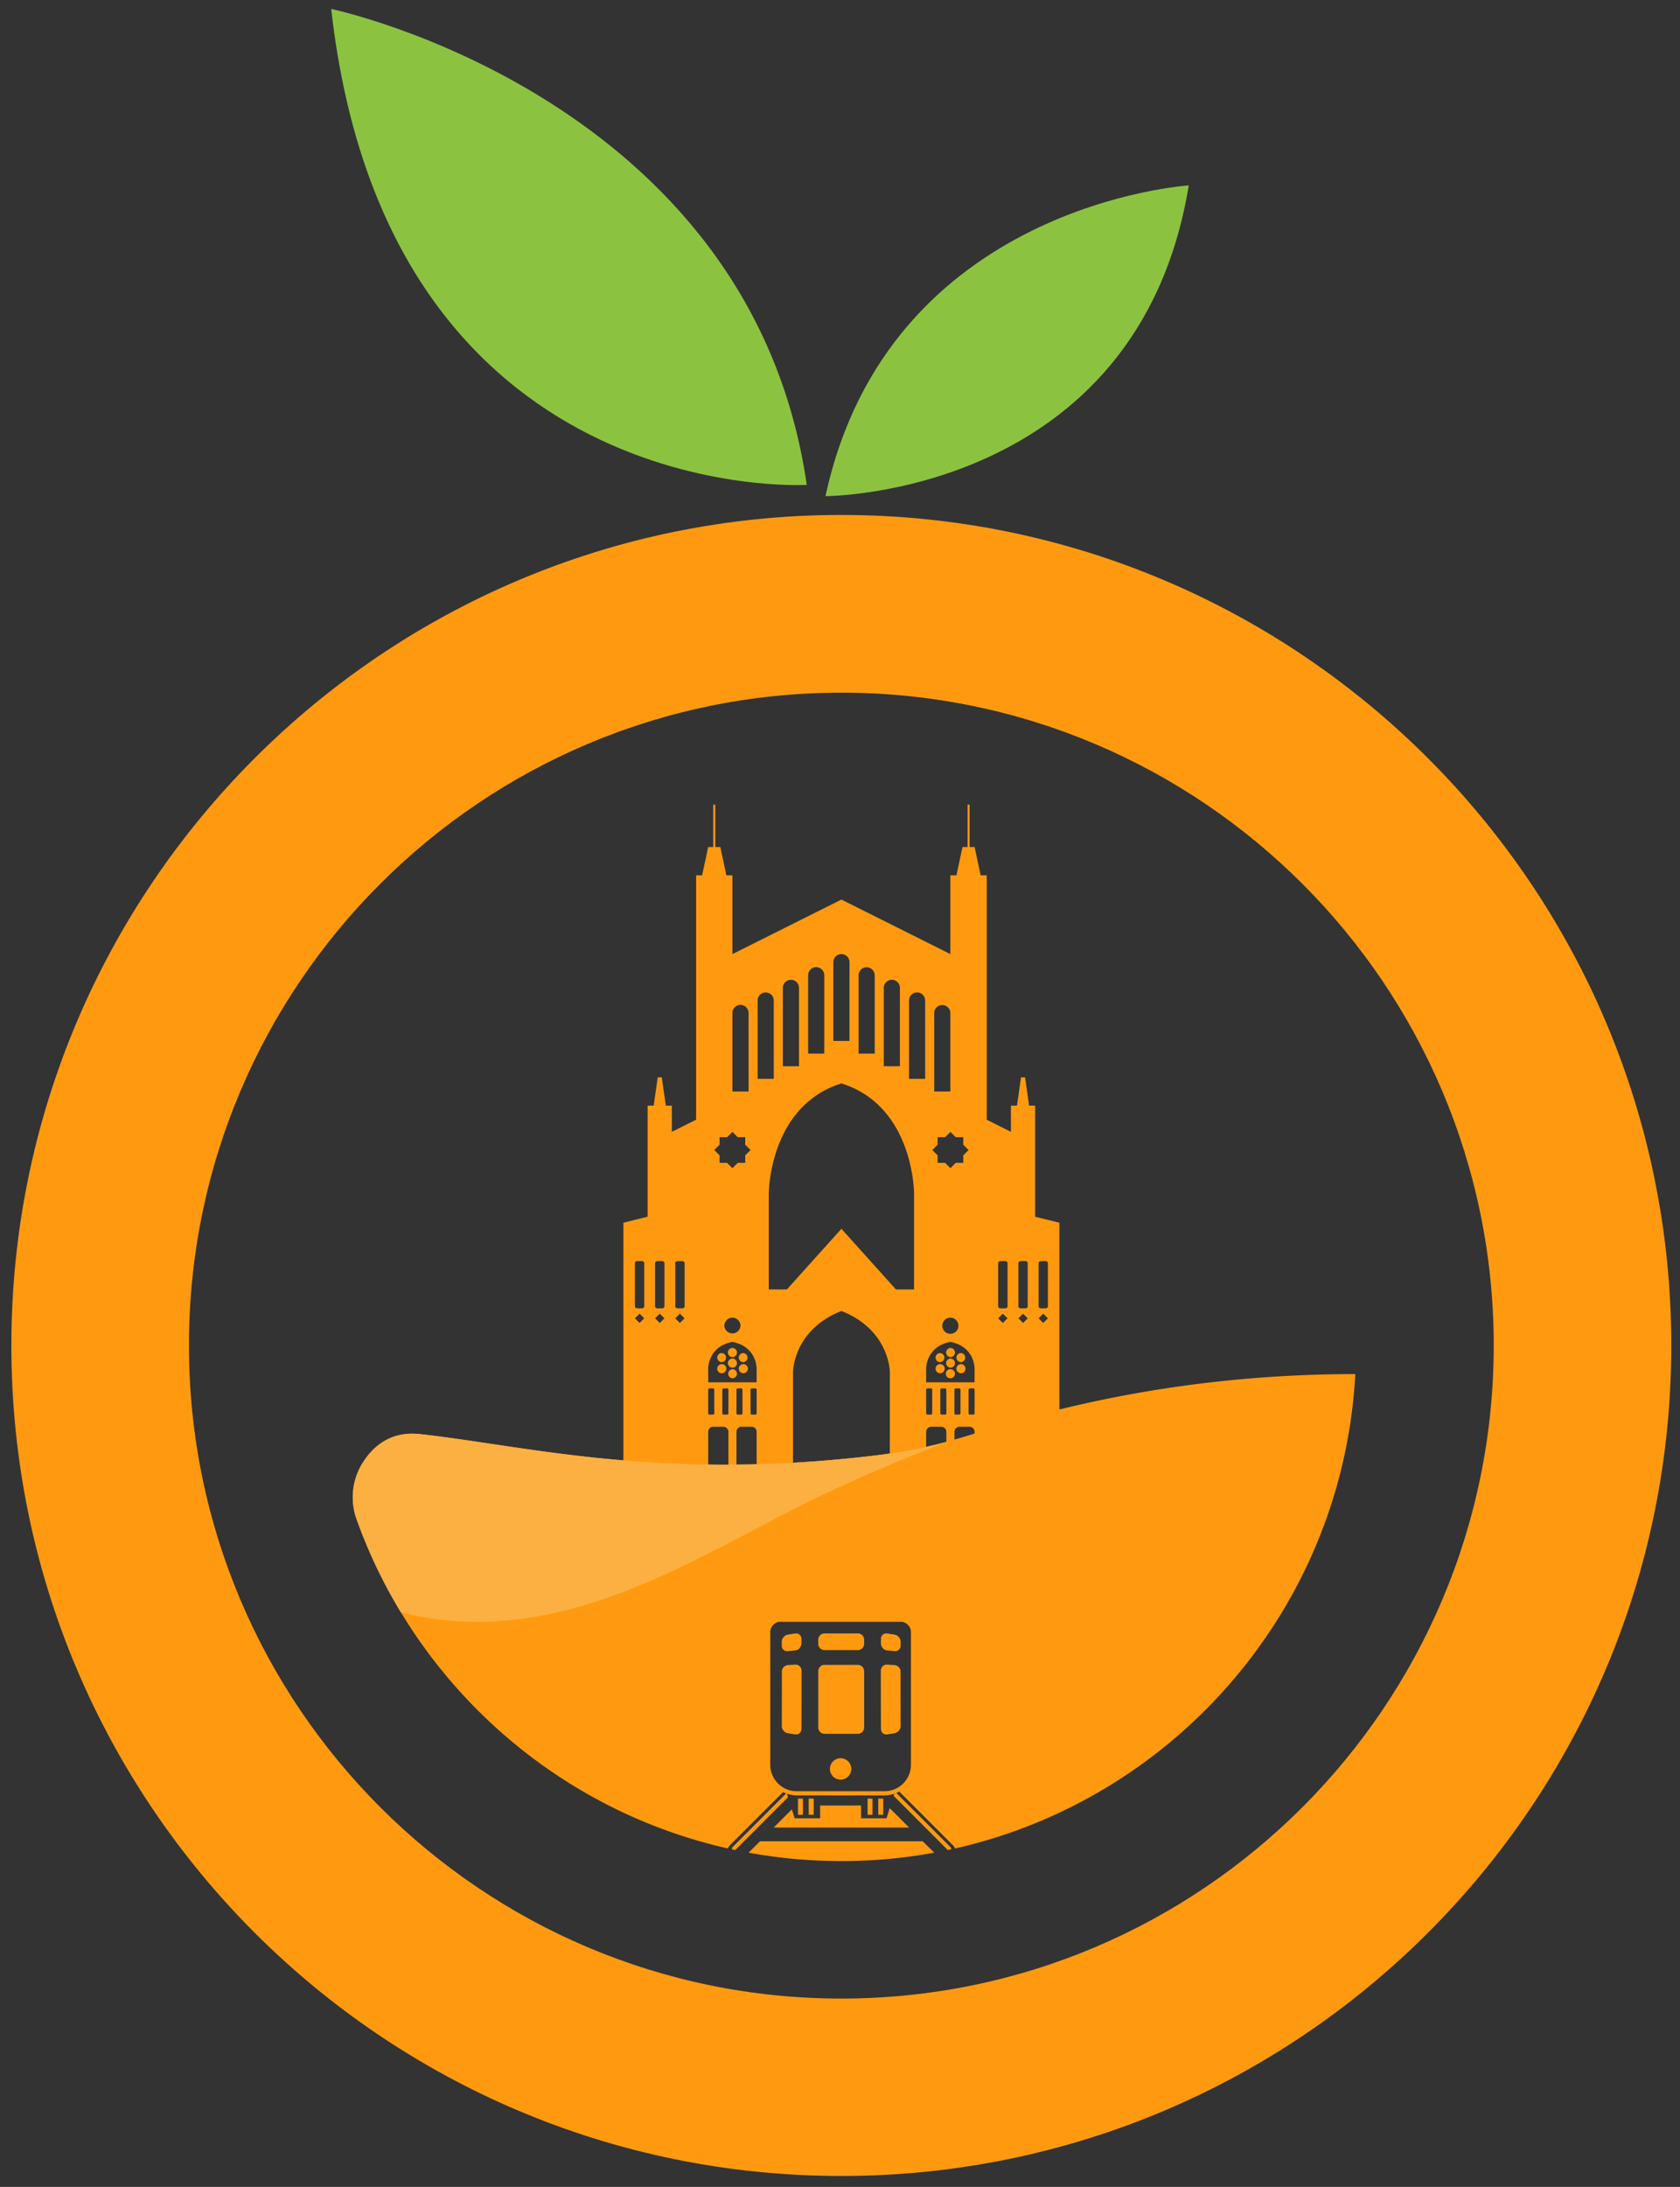
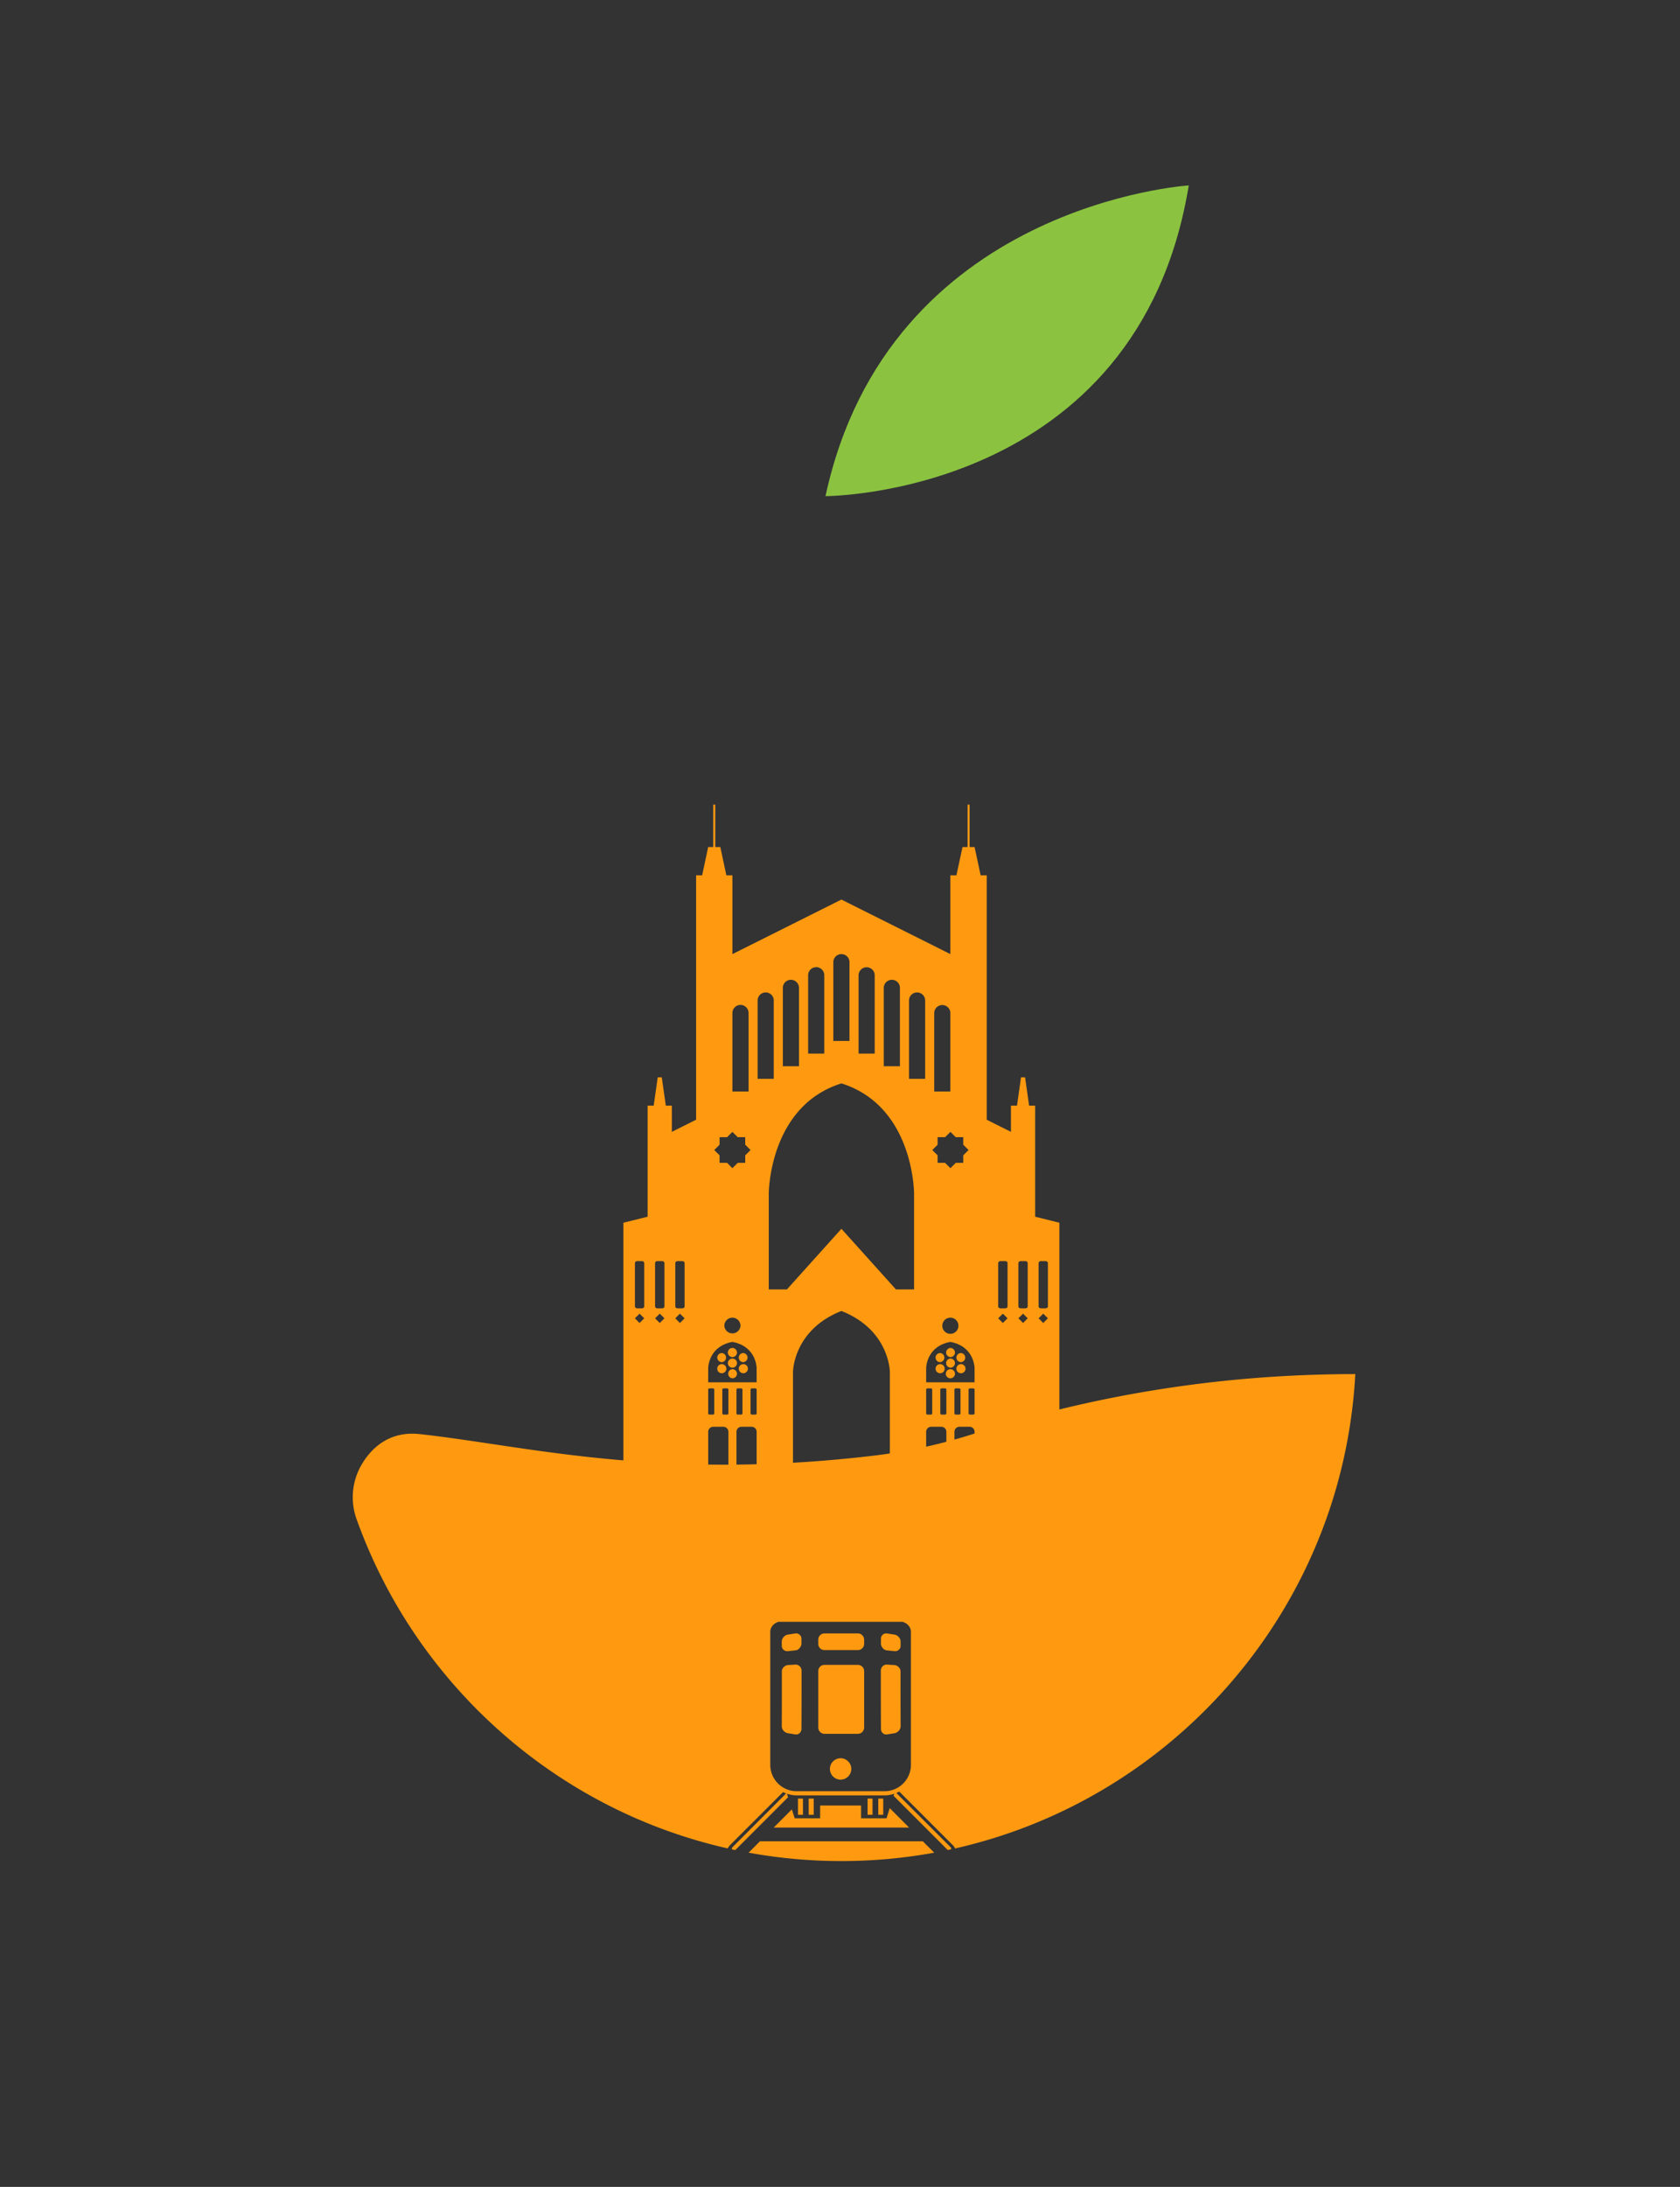
<svg xmlns="http://www.w3.org/2000/svg" data-bbox="0.9 0.709 131.41 171.425" viewBox="0 0 133 173" fill-rule="evenodd" clip-rule="evenodd" stroke-linejoin="round" stroke-miterlimit="2" data-type="ugc">
  <rect x="0" y="0" width="133" height="173" fill="#333333" stroke="none" />
  <g>
    <path d="M62.778 117.34H49.353V96.726l1.917-.475v-8.789h.48l.322-2.239h.317l.322 2.24h.476v2.075l1.922-.961V69.245h.476l.48-2.237h.401v-3.356h.159v3.356h.401l.476 2.237h.48v6.231l8.63-4.314 8.625 4.314v-6.231h.48l.481-2.237h.402v-3.356h.158v3.356h.396l.48 2.237h.481v19.332l1.918.961v-2.076h.48l.317-2.239h.322l.317 2.24h.48v8.788l1.918.475v20.614h-13.42v-8.798s0-3.324-3.835-4.835c-3.834 1.51-3.834 4.835-3.834 4.835v8.798Zm-4.796-13.103a.64.64 0 0 0-.639.639.64.64 0 0 0 1.278 0 .64.64 0 0 0-.639-.64Zm9.27-28.121a.64.64 0 0 0-.64-.64.637.637 0 0 0-.639.64v6.229h1.278v-6.23Zm-14.65 28.17-.371-.366-.372.366.372.372.371-.372Zm1.596 0-.372-.366-.367.366.367.372.372-.372Zm17.046-26.173a.64.64 0 0 0-1.278 0v6.233h1.278v-6.233ZM59.9 113.263a.397.397 0 0 0-.397-.396h-.802a.397.397 0 0 0-.397.396v2.561c0 .218.179.396.397.396h.802a.397.397 0 0 0 .397-.396v-2.561Zm19.865-13.341c0-.09-.084-.159-.188-.159h-.367c-.104 0-.188.07-.188.159v3.423c0 .084.084.153.188.153h.367c.104 0 .188-.069.188-.153v-3.423Zm-28.763 4.364-.371-.366-.367.366.367.372.371-.372Zm30.358 0-.366-.366-.372.366.372.372.366-.372ZM57.982 80.11v6.233h1.279V80.11a.64.64 0 0 0-1.279 0Zm-.317 29.804c0-.045-.054-.084-.124-.084h-.237c-.065 0-.12.04-.12.084v1.907c0 .05.055.084.12.084h.237c.07 0 .124-.034.124-.084v-1.907Zm17.572-5.677a.64.64 0 0 0-.639.639c0 .351.287.639.64.639a.638.638 0 0 0 .638-.64.637.637 0 0 0-.639-.638Zm-.317 9.026a.399.399 0 0 0-.401-.396h-.798a.399.399 0 0 0-.401.396v2.08c0 .218.178.397.401.397h.798a.399.399 0 0 0 .401-.396v-2.081Zm.317-7.11c-1.917.358-1.917 2.082-1.917 2.082v1.114h3.834v-1.114s0-1.724-1.917-2.081Zm0 1.319a.36.36 0 0 1 .362.361.356.356 0 0 1-.362.357.36.36 0 0 1 0-.718Zm0-.838a.36.36 0 0 1 .362.362.356.356 0 0 1-.362.357.36.36 0 0 1 0-.718Zm0 1.68c.203 0 .362.158.362.356a.36.36 0 1 1-.362-.357Zm.842-1.278a.36.36 0 0 1 0 .718.364.364 0 0 1-.361-.362.36.36 0 0 1 .361-.356Zm-1.68 0a.36.36 0 0 1 .363.356.364.364 0 0 1-.362.362.36.36 0 0 1 0-.718Zm1.68.877c.198 0 .357.158.357.361a.36.36 0 1 1-.357-.362Zm-1.68 0a.36.36 0 1 1 .004.718.36.36 0 0 1-.003-.718Zm.521 2c0-.044-.054-.083-.119-.083h-.243c-.064 0-.118.04-.118.084v1.907c0 .05.054.084.118.084h.243c.065 0 .12-.034.12-.084v-1.907Zm2.234 0c0-.044-.05-.083-.119-.083h-.237c-.065 0-.12.04-.12.084v1.907c0 .05.055.084.12.084h.237c.07 0 .12-.034.12-.084v-1.907Zm0 3.35a.397.397 0 0 0-.396-.396h-.798a.399.399 0 0 0-.4.396v2.08c0 .218.178.397.4.397h.798a.397.397 0 0 0 .396-.396v-2.081ZM51.002 99.922c0-.09-.084-.159-.183-.159h-.372c-.099 0-.183.07-.183.159v3.423c0 .084.084.153.183.153h.372c.099 0 .183-.069.183-.153v-3.423Zm31.958 0c0-.09-.084-.159-.188-.159h-.366c-.104 0-.184.07-.184.159v3.423c0 .084.08.153.184.153h.366c.104 0 .188-.069.188-.153v-3.423Zm-23.962-8.526.421-.421-.421-.421v-.595h-.595l-.42-.42-.422.42h-.594v.595l-.421.42.42.422v.594h.595l.421.421.421-.42h.595v-.595Zm4.979-14.282v6.232h1.278v-6.232a.64.64 0 0 0-1.278 0Zm9.823 32.8c0-.045-.054-.084-.118-.084h-.238c-.07 0-.124.04-.124.084v1.907c0 .05.054.084.124.084h.238c.064 0 .118-.034.118-.084v-1.907Zm-13.9 0c0-.045-.055-.084-.12-.084h-.237c-.07 0-.124.04-.124.084v1.907c0 .05.055.084.124.084h.238c.064 0 .119-.034.119-.084v-1.907Zm.079-30.803v6.231h1.278v-6.23a.64.64 0 0 0-1.278 0Zm19.786 25.175-.371-.366-.372.366.372.372.371-.372Zm-22.1 8.977a.402.402 0 0 0-.401-.396h-.798a.399.399 0 0 0-.4.396v2.561c0 .218.178.396.4.396h.798a.402.402 0 0 0 .401-.396v-2.561ZM81.36 99.922c0-.09-.084-.159-.183-.159h-.372c-.099 0-.183.07-.183.159v3.423c0 .084.084.153.183.153h.372c.1 0 .183-.069.183-.153v-3.423Zm-24.814 9.992c0-.045-.055-.084-.12-.084h-.242c-.064 0-.119.04-.119.084v1.907c0 .05.055.084.12.084h.242c.064 0 .119-.034.119-.084v-1.907Zm10.066-24.21c-5.751 1.803-5.751 8.714-5.751 8.714v7.584h1.436l4.315-4.795 4.315 4.795h1.437v-7.584s0-6.911-5.752-8.714Zm8.625-5.594a.64.64 0 0 0-1.278 0v6.233h1.278V80.11Zm1.02 11.286.422-.421-.421-.421v-.595h-.595l-.42-.42-.422.42h-.594v.595l-.422.42.422.422v.594h.594l.421.421.421-.42h.595v-.595Zm-7.01-14.282a.64.64 0 0 0-1.277 0v6.232h1.278v-6.232Zm-10.467 32.8c0-.045-.05-.084-.119-.084h-.238c-.07 0-.119.04-.119.084v1.907c0 .05.05.084.12.084h.237c.07 0 .119-.034.119-.084v-1.907Zm-6.178-9.992c0-.09-.084-.159-.188-.159h-.367c-.104 0-.188.07-.188.159v3.423c0 .084.084.153.188.153h.367c.104 0 .188-.069.188-.153v-3.423Zm20.639-20.81a.64.64 0 0 0-1.278 0v6.23h1.278v-6.23Zm2.799 30.802c0-.045-.055-.084-.124-.084h-.238c-.064 0-.119.04-.119.084v1.907c0 .05.055.084.12.084h.237c.07 0 .124-.034.124-.084v-1.907ZM61.975 78.113v6.233h1.278v-6.233a.64.64 0 0 0-1.278 0Zm-3.993 28.04c-1.917.358-1.917 2.082-1.917 2.082v1.114H59.9v-1.114s0-1.724-1.918-2.081Zm0 .481c.199 0 .362.164.362.362a.36.36 0 1 1-.362-.362Zm0 1.68a.36.36 0 0 1 .362.356.364.364 0 0 1-.362.362.36.36 0 0 1 0-.718Zm.838-1.278a.36.36 0 0 1 .361.356.364.364 0 0 1-.361.362.36.36 0 0 1 0-.718Zm-1.675 0a.36.36 0 0 1 0 .718.364.364 0 0 1-.361-.362.36.36 0 0 1 .361-.356Zm1.675.877a.36.36 0 1 1 .004.718.36.36 0 0 1-.004-.718Zm-1.675 0c.198 0 .357.158.357.361a.36.36 0 1 1-.357-.362Zm.837-.441c.199 0 .362.163.362.361a.36.36 0 1 1-.362-.361Zm-3.784-7.55c0-.09-.085-.159-.184-.159h-.371c-.1 0-.184.07-.184.159v3.423c0 .084.085.153.184.153h.371c.1 0 .184-.069.184-.153v-3.423Zm28.762 4.364-.371-.366-.367.366.367.372.371-.372Z" fill="#ff9a10" />
    <path d="M31.731 127.535a40.885 40.885 0 0 1-3.517-7.401 5.123 5.123 0 0 1 .43-4.3c.838-1.417 2.304-2.636 4.573-2.388 8.283.902 18.83 3.706 35.748 1.73a42.58 42.58 0 0 0 8.358-1.829c9.467-3.032 19.454-4.642 29.971-4.647-.99 18.41-14.222 33.583-31.69 37.527a.694.694 0 0 0-.164-.253l-4.25-4.25a3.02 3.02 0 0 1-.228.113l4.295 4.29a.162.162 0 0 1 .035.17c-.09.014-.174.034-.258.054l-4.29-4.29.054-.164c-.242.08-.5.129-.767.129h-6.966c-.267 0-.525-.05-.768-.13l.09.278-4.177 4.177h-.005c-.084-.015-.168-.035-.252-.05a.16.16 0 0 1 .034-.173l4.25-4.256a2.179 2.179 0 0 1-.247-.104l-4.21 4.206a.896.896 0 0 0-.164.248c-9.061-2.041-16.987-7.114-22.65-14.094a40.731 40.731 0 0 1-3.235-4.593Zm29.249 12.073a2.09 2.09 0 0 0 2.09 2.09h6.96a2.09 2.09 0 0 0 2.086-2.09v-10.522c0-.352-.262-.669-.654-.788H61.63c-.392.12-.65.436-.65.788v10.522Zm10.314-7.381c-.005 1.441 0 2.883.005 4.325a.54.54 0 0 1-.144.361.58.58 0 0 1-.347.198l-.57.09a.425.425 0 0 1-.351-.095.462.462 0 0 1-.144-.336c-.01-1.536-.01-3.072-.01-4.608 0-.138.06-.267.144-.351a.46.46 0 0 1 .352-.13l.57.035c.123.01.252.065.346.164a.498.498 0 0 1 .149.347Zm-7.837-.065c0 1.536 0 3.072-.01 4.608 0 .133-.06.262-.149.336a.41.41 0 0 1-.347.095l-.57-.09a.58.58 0 0 1-.346-.198.518.518 0 0 1-.144-.361c.005-1.442.01-2.884.005-4.325 0-.139.064-.263.144-.347a.562.562 0 0 1 .351-.164l.57-.034a.45.45 0 0 1 .347.129.49.49 0 0 1 .149.351Zm-.01-2.511v.341a.548.548 0 0 1-.144.377c-.05.06-.134.163-.347.188l-.57.06a.46.46 0 0 1-.351-.104.414.414 0 0 1-.144-.322v-.322a.515.515 0 0 1 .144-.362c.054-.06.138-.163.347-.198l.57-.09a.414.414 0 0 1 .346.095.416.416 0 0 1 .149.337Zm4.964.06v.326a.494.494 0 0 1-.496.495h-2.64a.49.49 0 0 1-.496-.495v-.327c0-.272.218-.495.496-.495h2.64c.273 0 .496.223.496.495Zm-1.016 10.224a.85.85 0 0 1-.847.847.85.85 0 0 1-.847-.847.85.85 0 0 1 .847-.847.85.85 0 0 1 .847.847Zm1.016-7.738v4.464a.497.497 0 0 1-.496.495h-2.64a.494.494 0 0 1-.496-.495v-4.464c0-.272.218-.495.496-.495h2.64c.273 0 .496.223.496.495Zm2.888-2.328v.322c0 .104-.03.218-.149.322a.438.438 0 0 1-.347.104l-.57-.06a.487.487 0 0 1-.351-.188.573.573 0 0 1-.144-.377c.005-.113.005-.227.005-.341a.41.41 0 0 1 .144-.337.433.433 0 0 1 .352-.094l.57.089c.207.035.292.139.346.198a.538.538 0 0 1 .144.362Zm2.66 16.69c-2.383.436-4.84.663-7.347.663a40.77 40.77 0 0 1-7.347-.663l.902-.902h12.885l.907.902Zm-4.037-2.998h-.392v-1.278h.392v1.278Zm-6.356 0h-.392v-1.278h.392v1.278Zm5.508 0h-.391v-1.278h.391v1.278Zm-4.656 0h-.397v-1.278h.397v1.278Zm7.554 1.011h-10.72l1.437-1.437.223.704h2.016v-1.01h3.24v1.01h2.016l.253-.803 1.535 1.536Z" fill="#ff9a10" />
-     <path d="M31.729 127.533a39.93 39.93 0 0 1-3.518-7.401 5.126 5.126 0 0 1 .431-4.3c.838-1.412 2.299-2.636 4.573-2.388 8.352.906 19.008 3.755 36.184 1.68a41.864 41.864 0 0 0 5.524-1.031c-3.533 1.318-8.095 3.294-11.31 4.894l-.238.12c-8.764 4.398-19.593 11.552-31.646 8.426Z" fill="#fcb041" />
-     <path d="M26.22.709s33.192 6.935 37.65 37.65c0 0-33.192 1.982-37.65-37.65Z" fill="#8bc340" />
    <path d="M94.11 14.669s-23.77 1.48-28.758 24.58c0 0 24.72 0 28.758-24.58Z" fill="#8bc340" />
-     <path d="M66.604 40.737c36.265 0 65.706 29.441 65.706 65.697 0 36.275-29.44 65.7-65.706 65.7C30.34 172.133.9 142.708.9 106.433c0-36.256 29.44-65.697 65.703-65.697Zm0 14.057c28.504 0 51.65 23.142 51.65 51.64 0 28.497-23.146 51.666-51.65 51.666-28.504 0-51.646-23.169-51.646-51.666 0-28.498 23.142-51.64 51.646-51.64Z" fill="#ff9a10" />
    <path d="M70.394 142Z" fill="#ffffff" fill-rule="nonzero" />
    <path d="m62.668 141.992.047.007-.047-.007Z" fill="#ffffff" fill-rule="nonzero" />
  </g>
</svg>